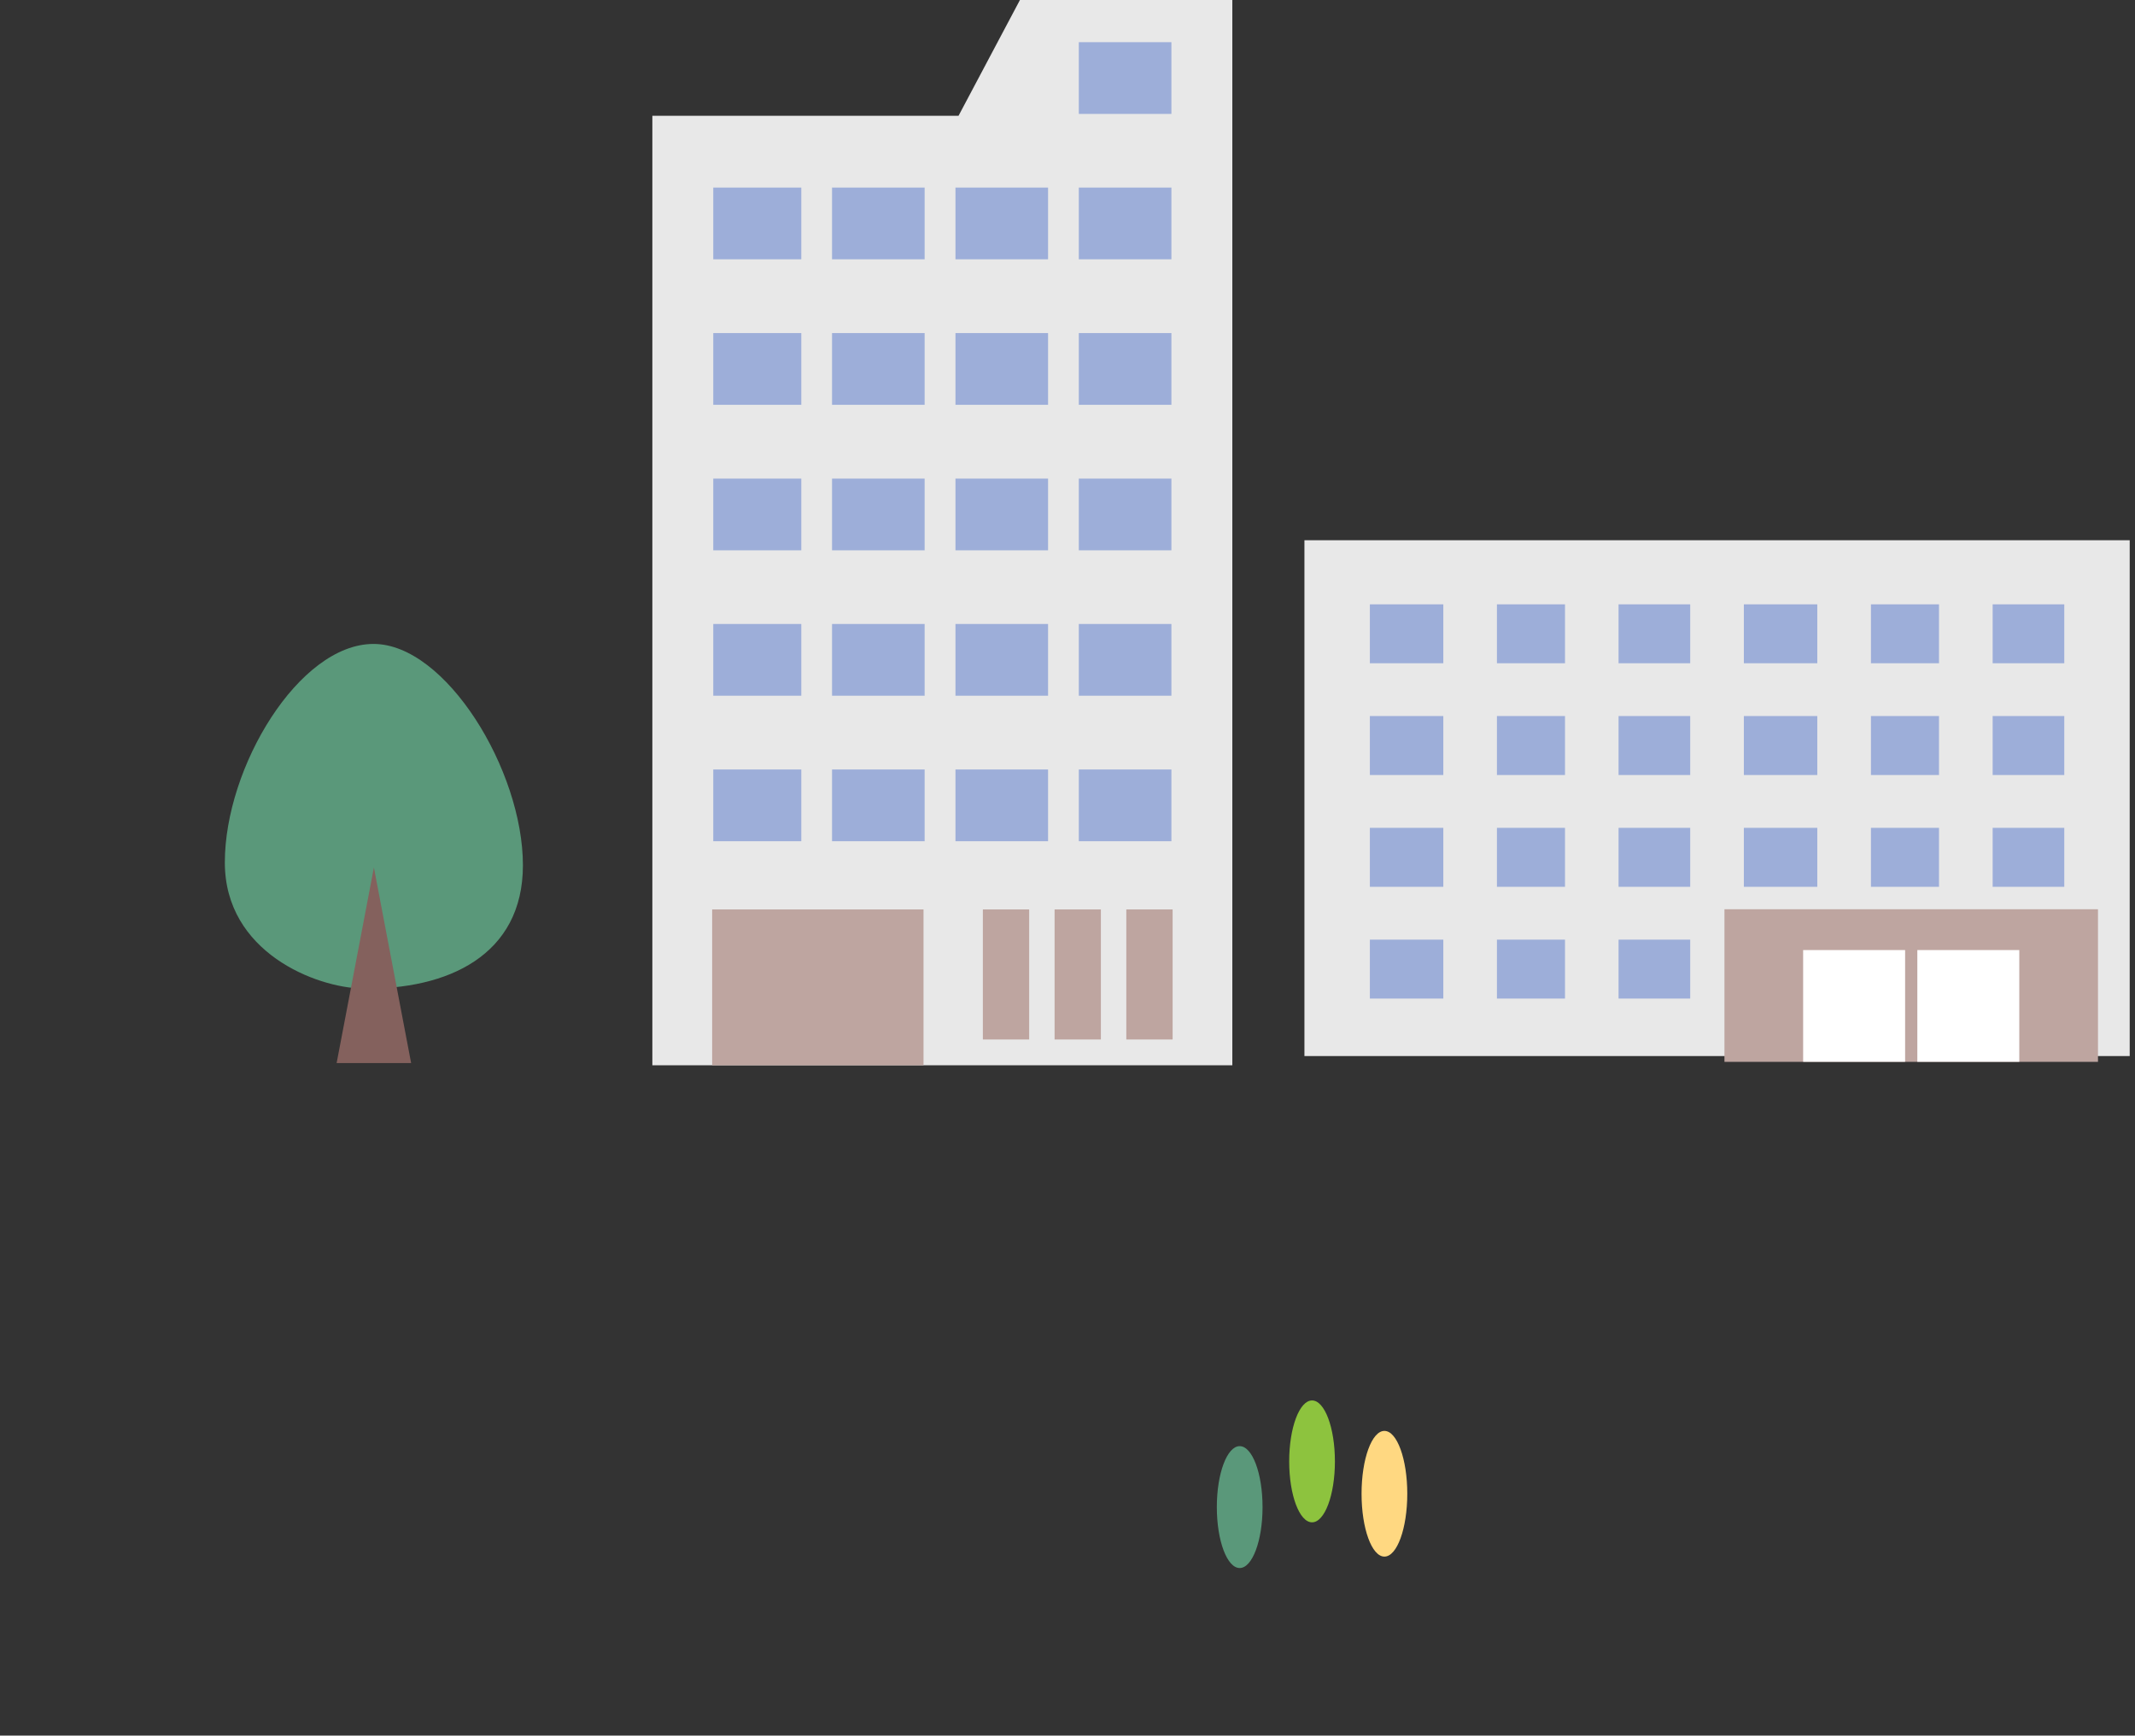
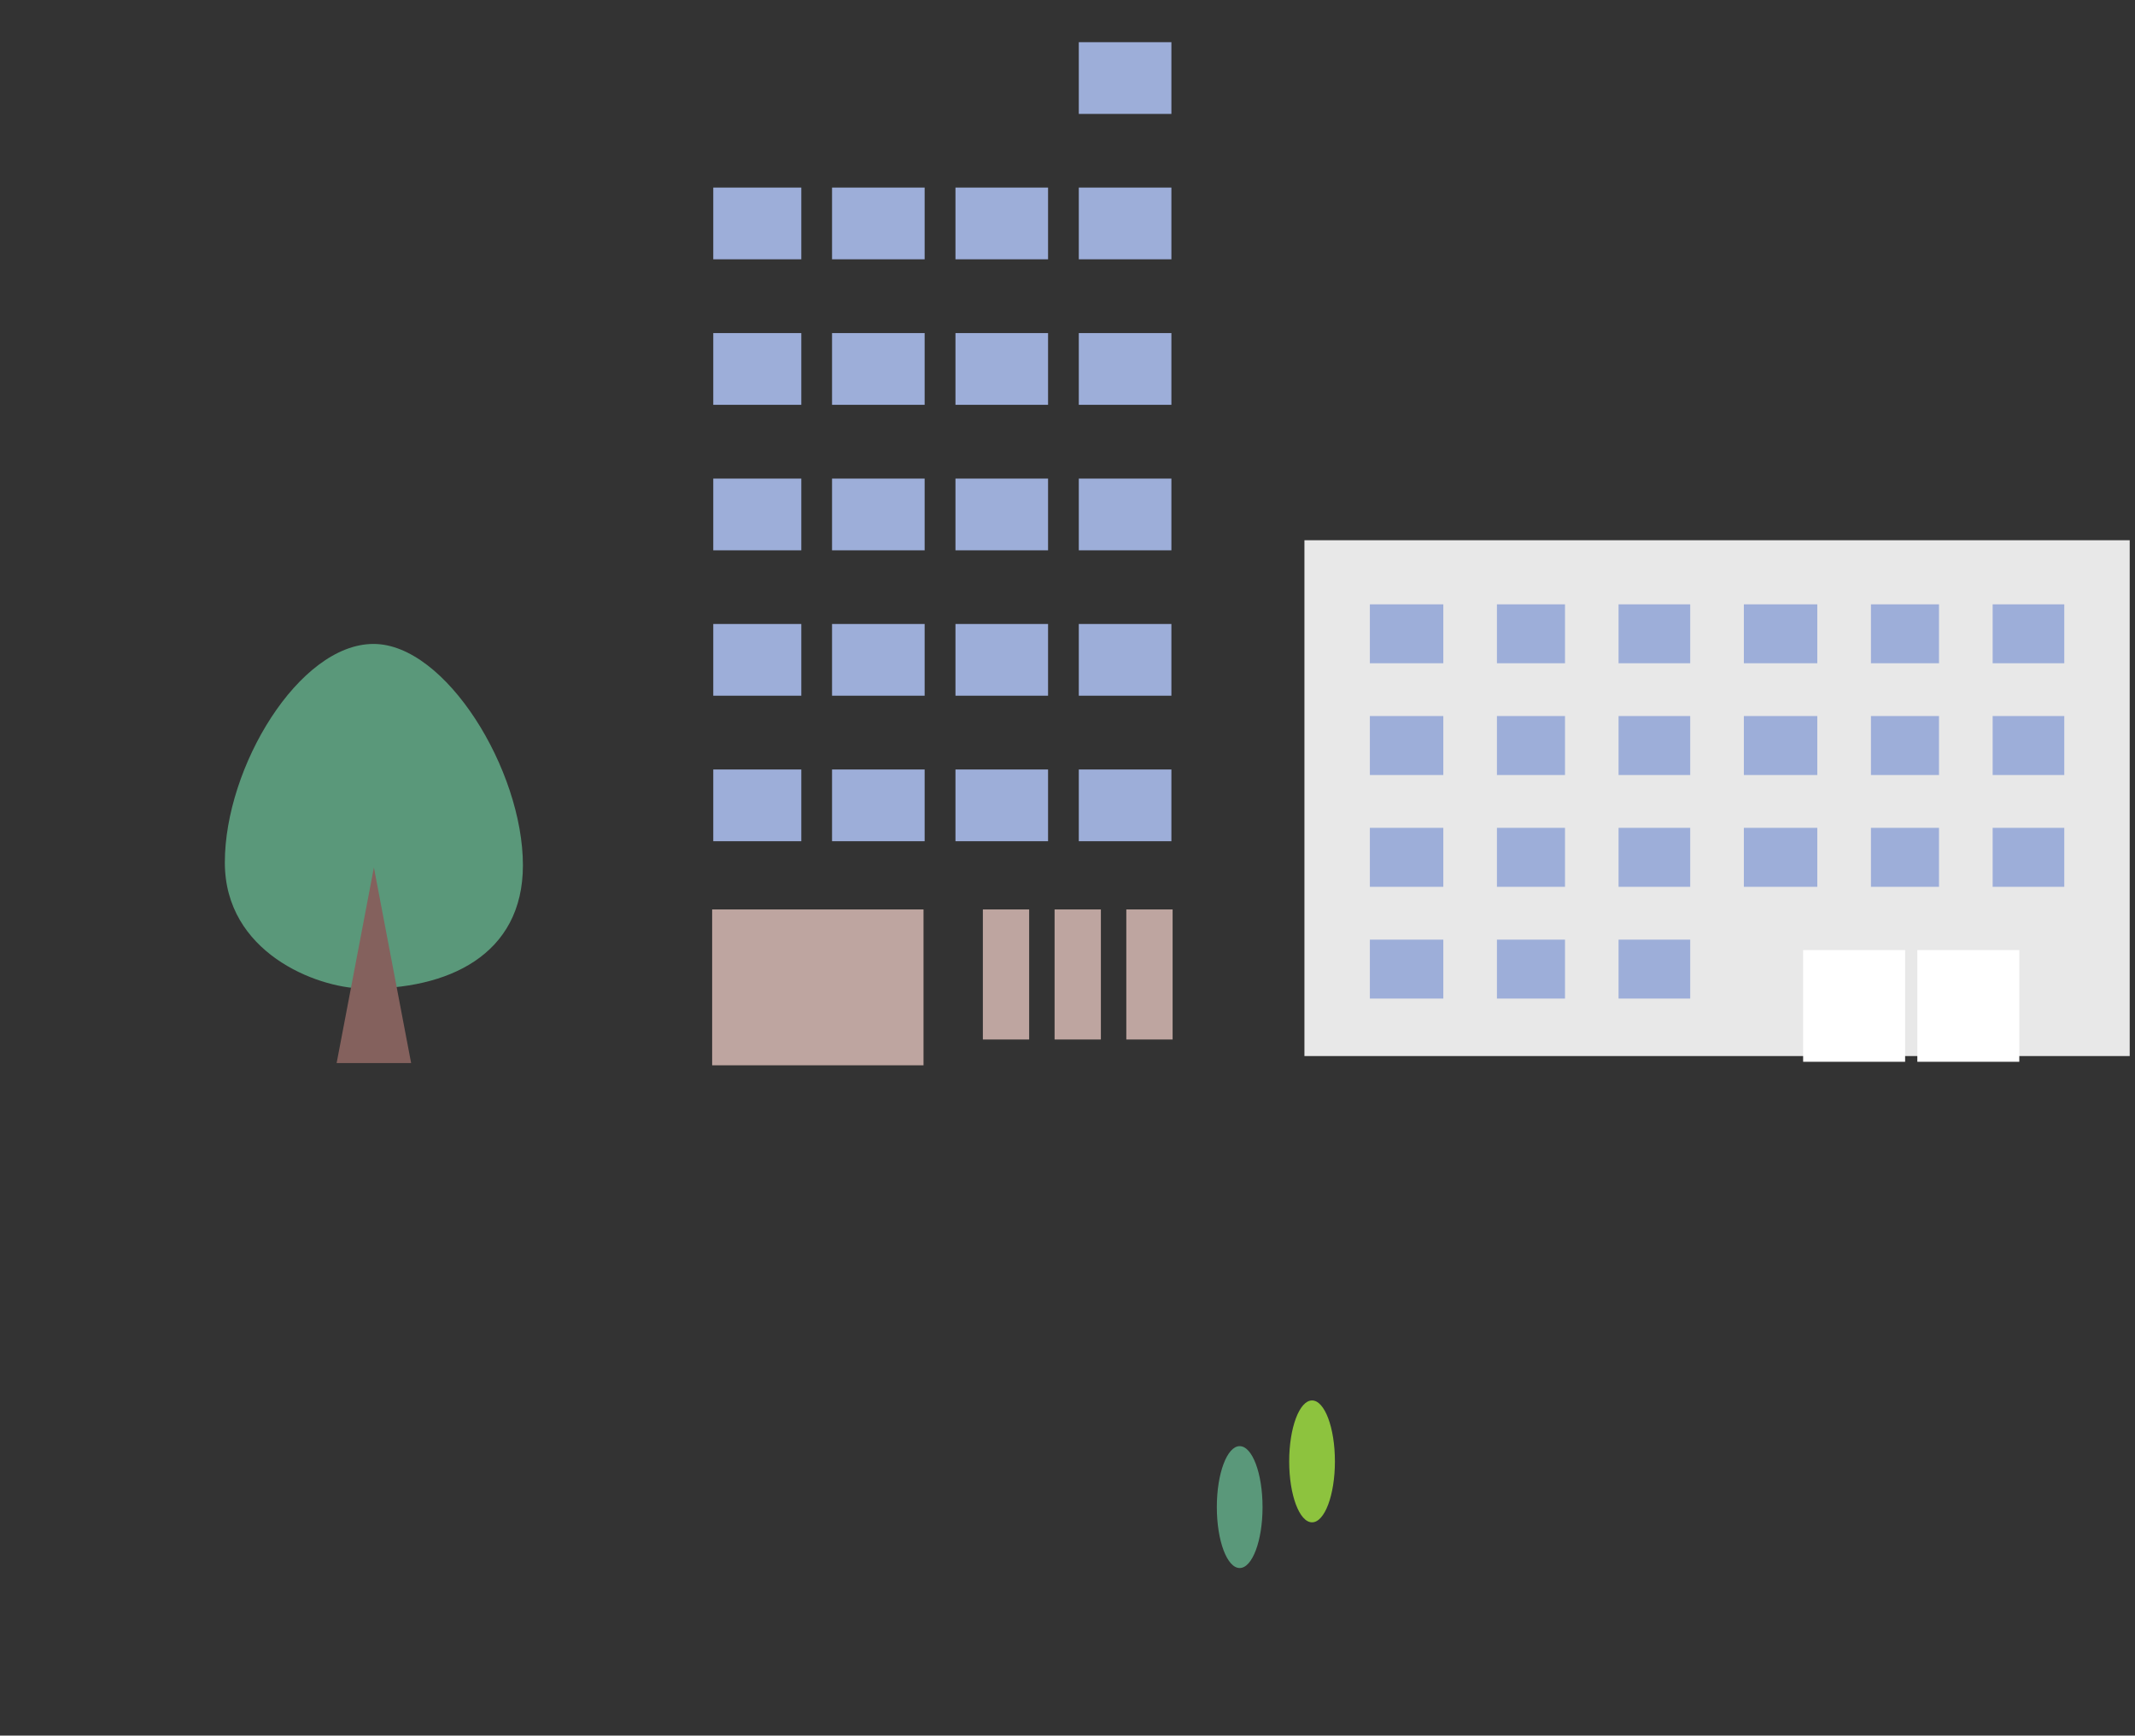
<svg xmlns="http://www.w3.org/2000/svg" width="123" height="100" fill="none">
  <rect width="100%" height="100%" fill="#333333" stroke="none" />
-   <path d="m58.76 0-3.537 6.67h-17.64v54.71h33.413V0H58.76Z" fill="#E8E8E8" />
  <path d="M53.205 52.4H41.028v8.98h12.177V52.4Zm6.086 0h-2.667v7.493h2.667V52.4Zm4.132 0h-2.667v7.493h2.667V52.4Zm4.133 0h-2.668v7.493h2.668V52.4Z" fill="#BEA5A0" />
  <path d="M53.27 44.335h-5.335v4.132h5.335v-4.132Zm-7.106 0h-5.072v4.132h5.072v-4.132Zm14.216 0h-5.334v4.132h5.334v-4.132Zm7.106 0h-5.335v4.132h5.335v-4.132ZM53.27 35.952h-5.335v4.132h5.335v-4.132Zm-7.106 0h-5.072v4.132h5.072v-4.132Zm14.216 0h-5.334v4.132h5.334v-4.132Zm7.106 0h-5.335v4.132h5.335v-4.132ZM53.27 27.574h-5.335v4.133h5.335v-4.133Zm-7.106 0h-5.072v4.133h5.072v-4.133Zm14.216 0h-5.334v4.133h5.334v-4.133Zm7.106 0h-5.335v4.133h5.335v-4.133ZM53.27 19.192h-5.335v4.132h5.335V19.19Zm-7.106 0h-5.072v4.132h5.072V19.19Zm14.216 0h-5.334v4.132h5.334V19.19Zm7.106 0h-5.335v4.132h5.335V19.19ZM53.27 10.809h-5.335v4.132h5.335v-4.132Zm-7.106 0h-5.072v4.132h5.072v-4.132Zm14.216 0h-5.334v4.132h5.334v-4.132Zm7.106 0h-5.335v4.132h5.335v-4.132Zm0-8.378h-5.335v4.133h5.335V2.43Z" fill="#9DAED9" />
  <path d="M20.882 56.956c4.908.083 9.244-1.914 9.244-7.1 0-5.485-4.446-12.754-8.606-12.754-4.3 0-8.567 7.106-8.567 12.591 0 5.186 5.275 7.219 7.929 7.263Z" fill="#5A987A" />
  <path d="m22.869 56.962-1.328-6.98-1.32 6.932-.828 4.338h4.293l-.817-4.29Z" fill="#84615D" />
  <path d="M122.695 31.127H75.15v29.72h47.545v-29.72Z" fill="#E8E8E8" />
-   <path d="M120.867 52.389H99.348v8.792h21.519v-8.792Z" fill="#BEA5A0" />
  <path d="M116.334 54.74h-5.874v6.437h5.874v-6.438Zm-6.578 0h-5.875v6.437h5.875v-6.438Z" fill="#fff" />
  <path d="M104.697 34.82h-4.231v3.395h4.231V34.82Zm14.229 0h-4.127v3.395h4.127V34.82Zm-7.217 0h-3.922v3.395h3.922V34.82Zm-14.334 0h-4.127v3.395h4.127V34.82Zm-7.213 0H86.24v3.395h3.922V34.82Zm-7.012 0h-4.23v3.395h4.231V34.82Zm21.547 6.437h-4.231v3.396h4.231v-3.396Zm14.229 0h-4.127v3.396h4.127v-3.396Zm-7.217 0h-3.922v3.396h3.922v-3.396Zm-14.334 0h-4.127v3.396h4.127v-3.396Zm-7.213 0H86.24v3.396h3.922v-3.396Zm-7.012 0h-4.23v3.396h4.231v-3.396Zm21.547 6.442h-4.231v3.396h4.231v-3.396Zm14.229 0h-4.127v3.396h4.127v-3.396Zm-7.217 0h-3.922v3.396h3.922v-3.396Zm-14.334 0h-4.127v3.396h4.127v-3.396Zm-7.213 0H86.24v3.396h3.922v-3.396Zm-7.012 0h-4.23v3.396h4.231v-3.396Zm14.225 6.441h-4.127v3.396h4.127V54.14Zm-7.213 0H86.24v3.396h3.922V54.14Zm-7.012 0h-4.23v3.396h4.231V54.14Z" fill="#9DAED9" />
-   <ellipse cx="1.317" cy="3.621" rx="1.317" ry="3.621" transform="matrix(-1 0 0 1 81.075 82.445)" fill="#FFD881" />
  <ellipse cx="1.317" cy="3.511" rx="1.317" ry="3.511" transform="matrix(-1 0 0 1 76.906 80.69)" fill="#8DC33E" />
  <ellipse cx="1.317" cy="3.511" rx="1.317" ry="3.511" transform="matrix(-1 0 0 1 72.737 83.323)" fill="#5A987A" />
</svg>